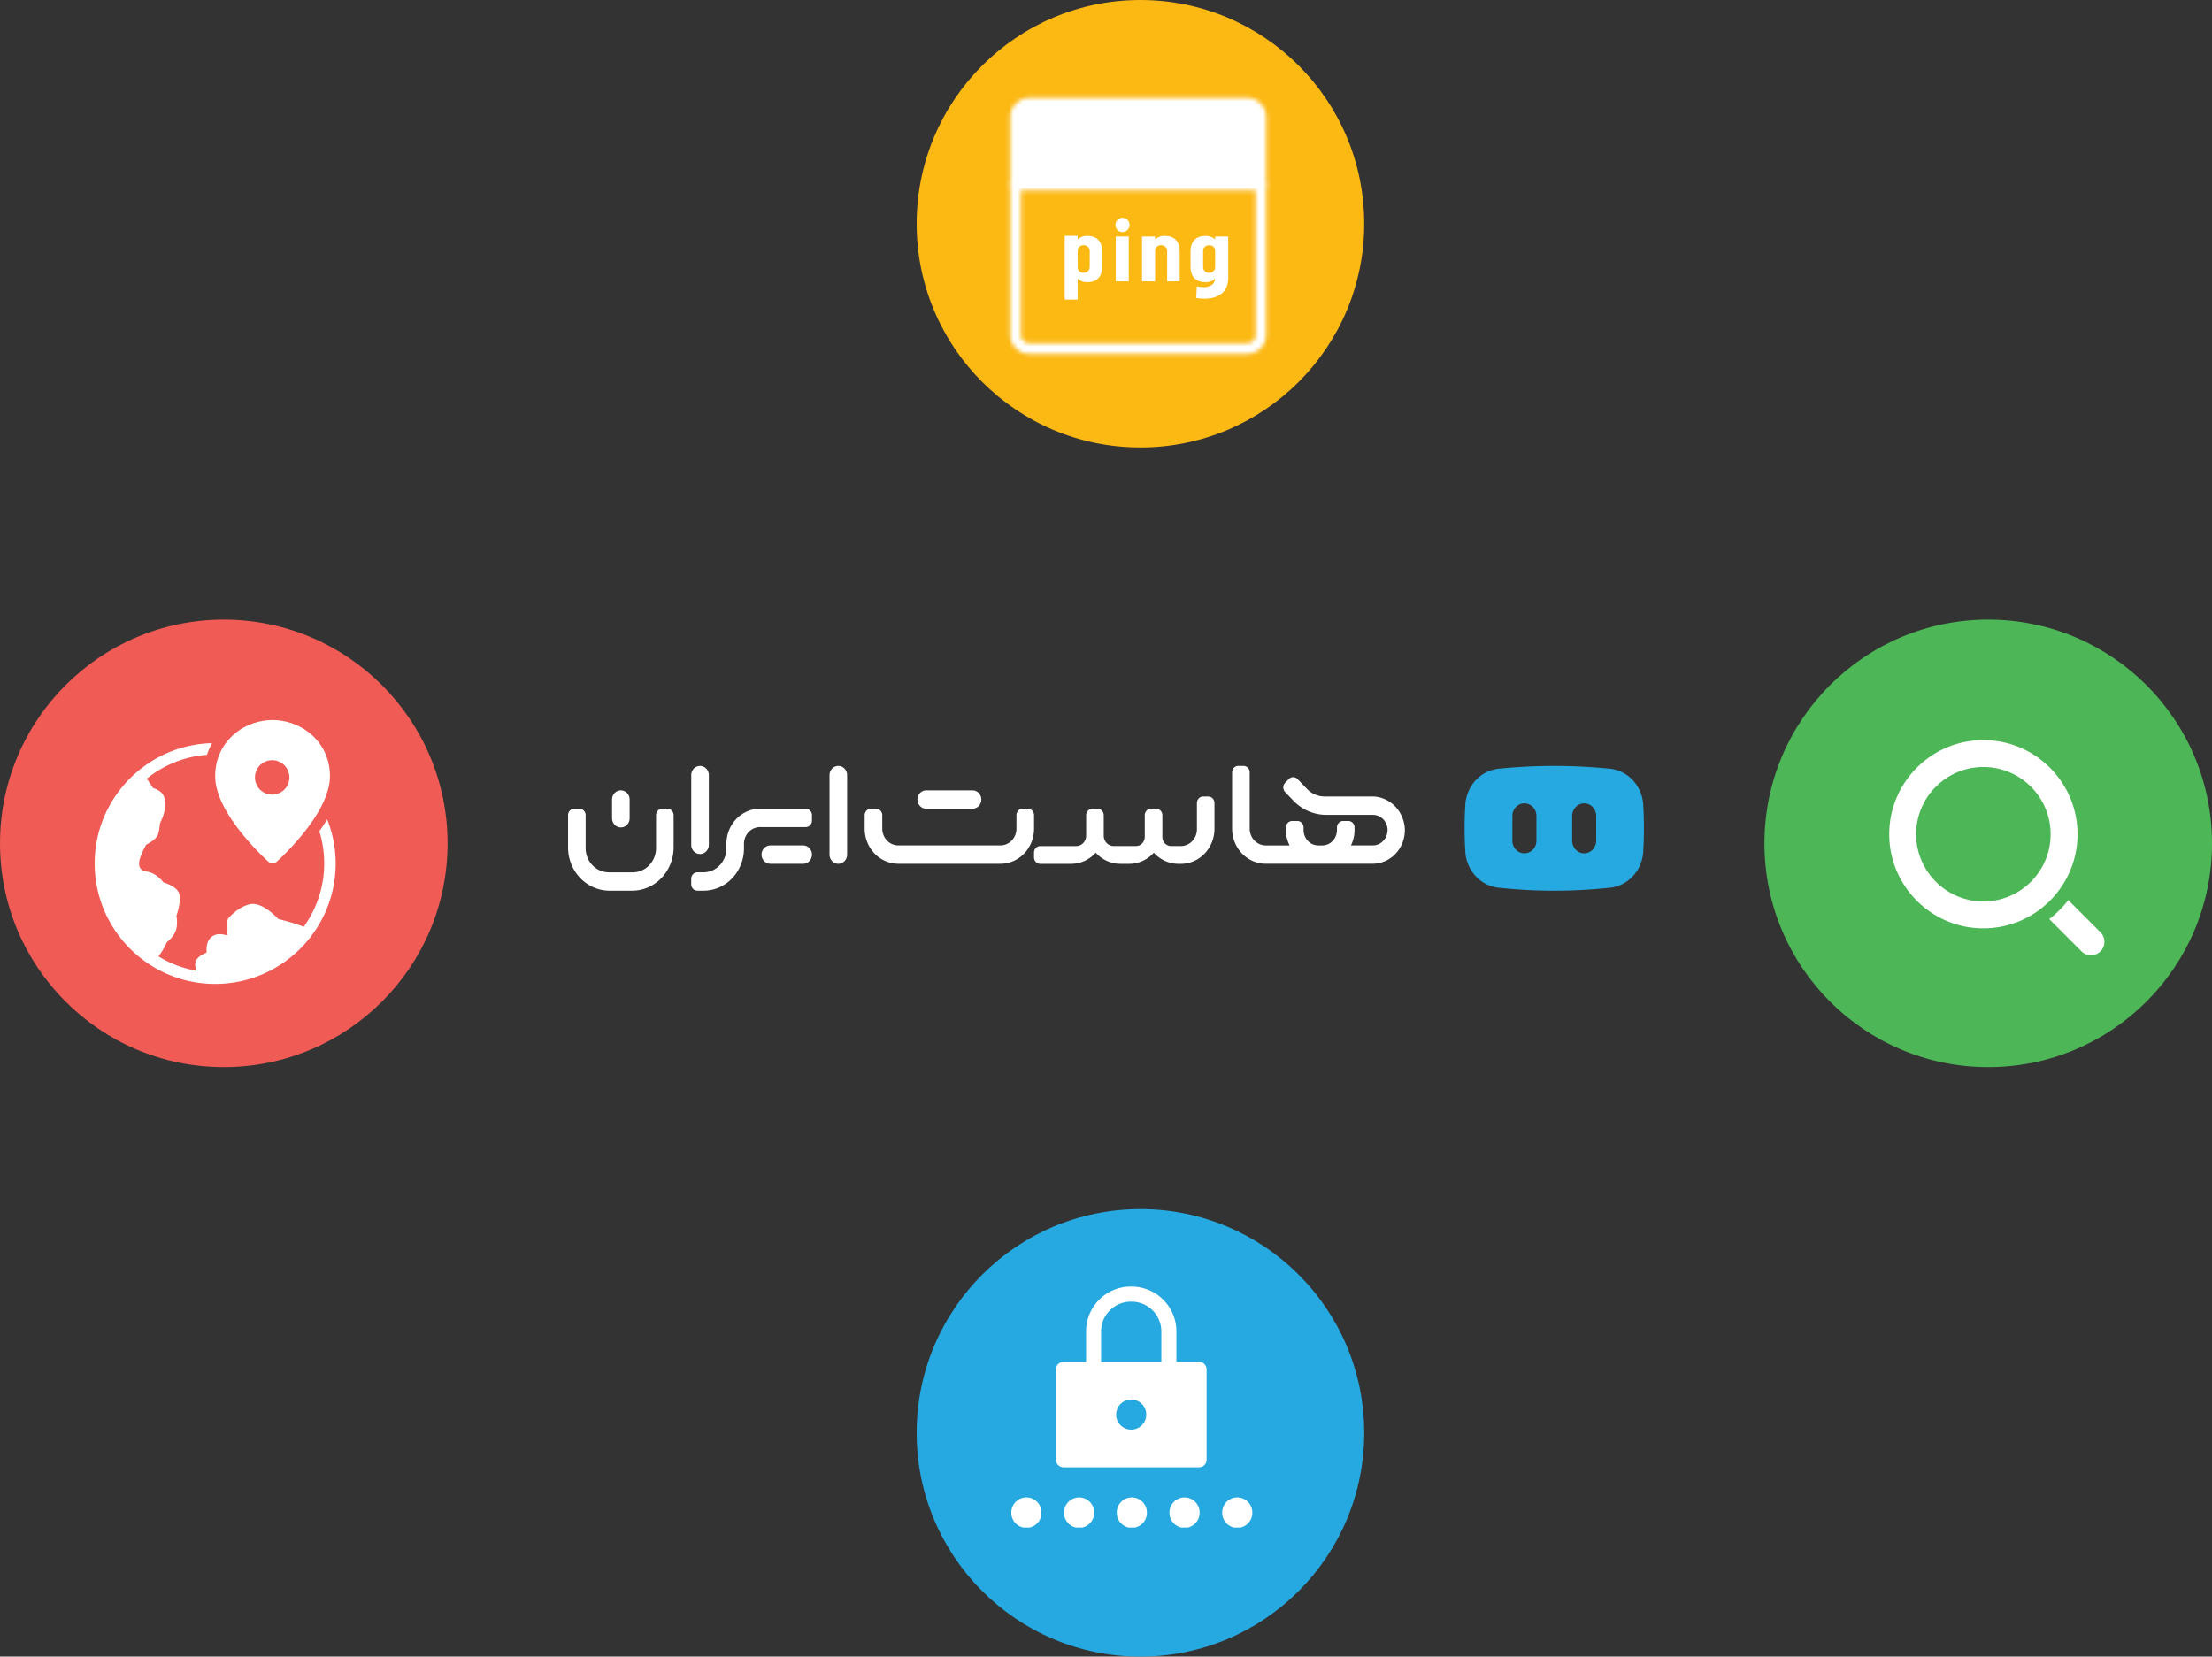
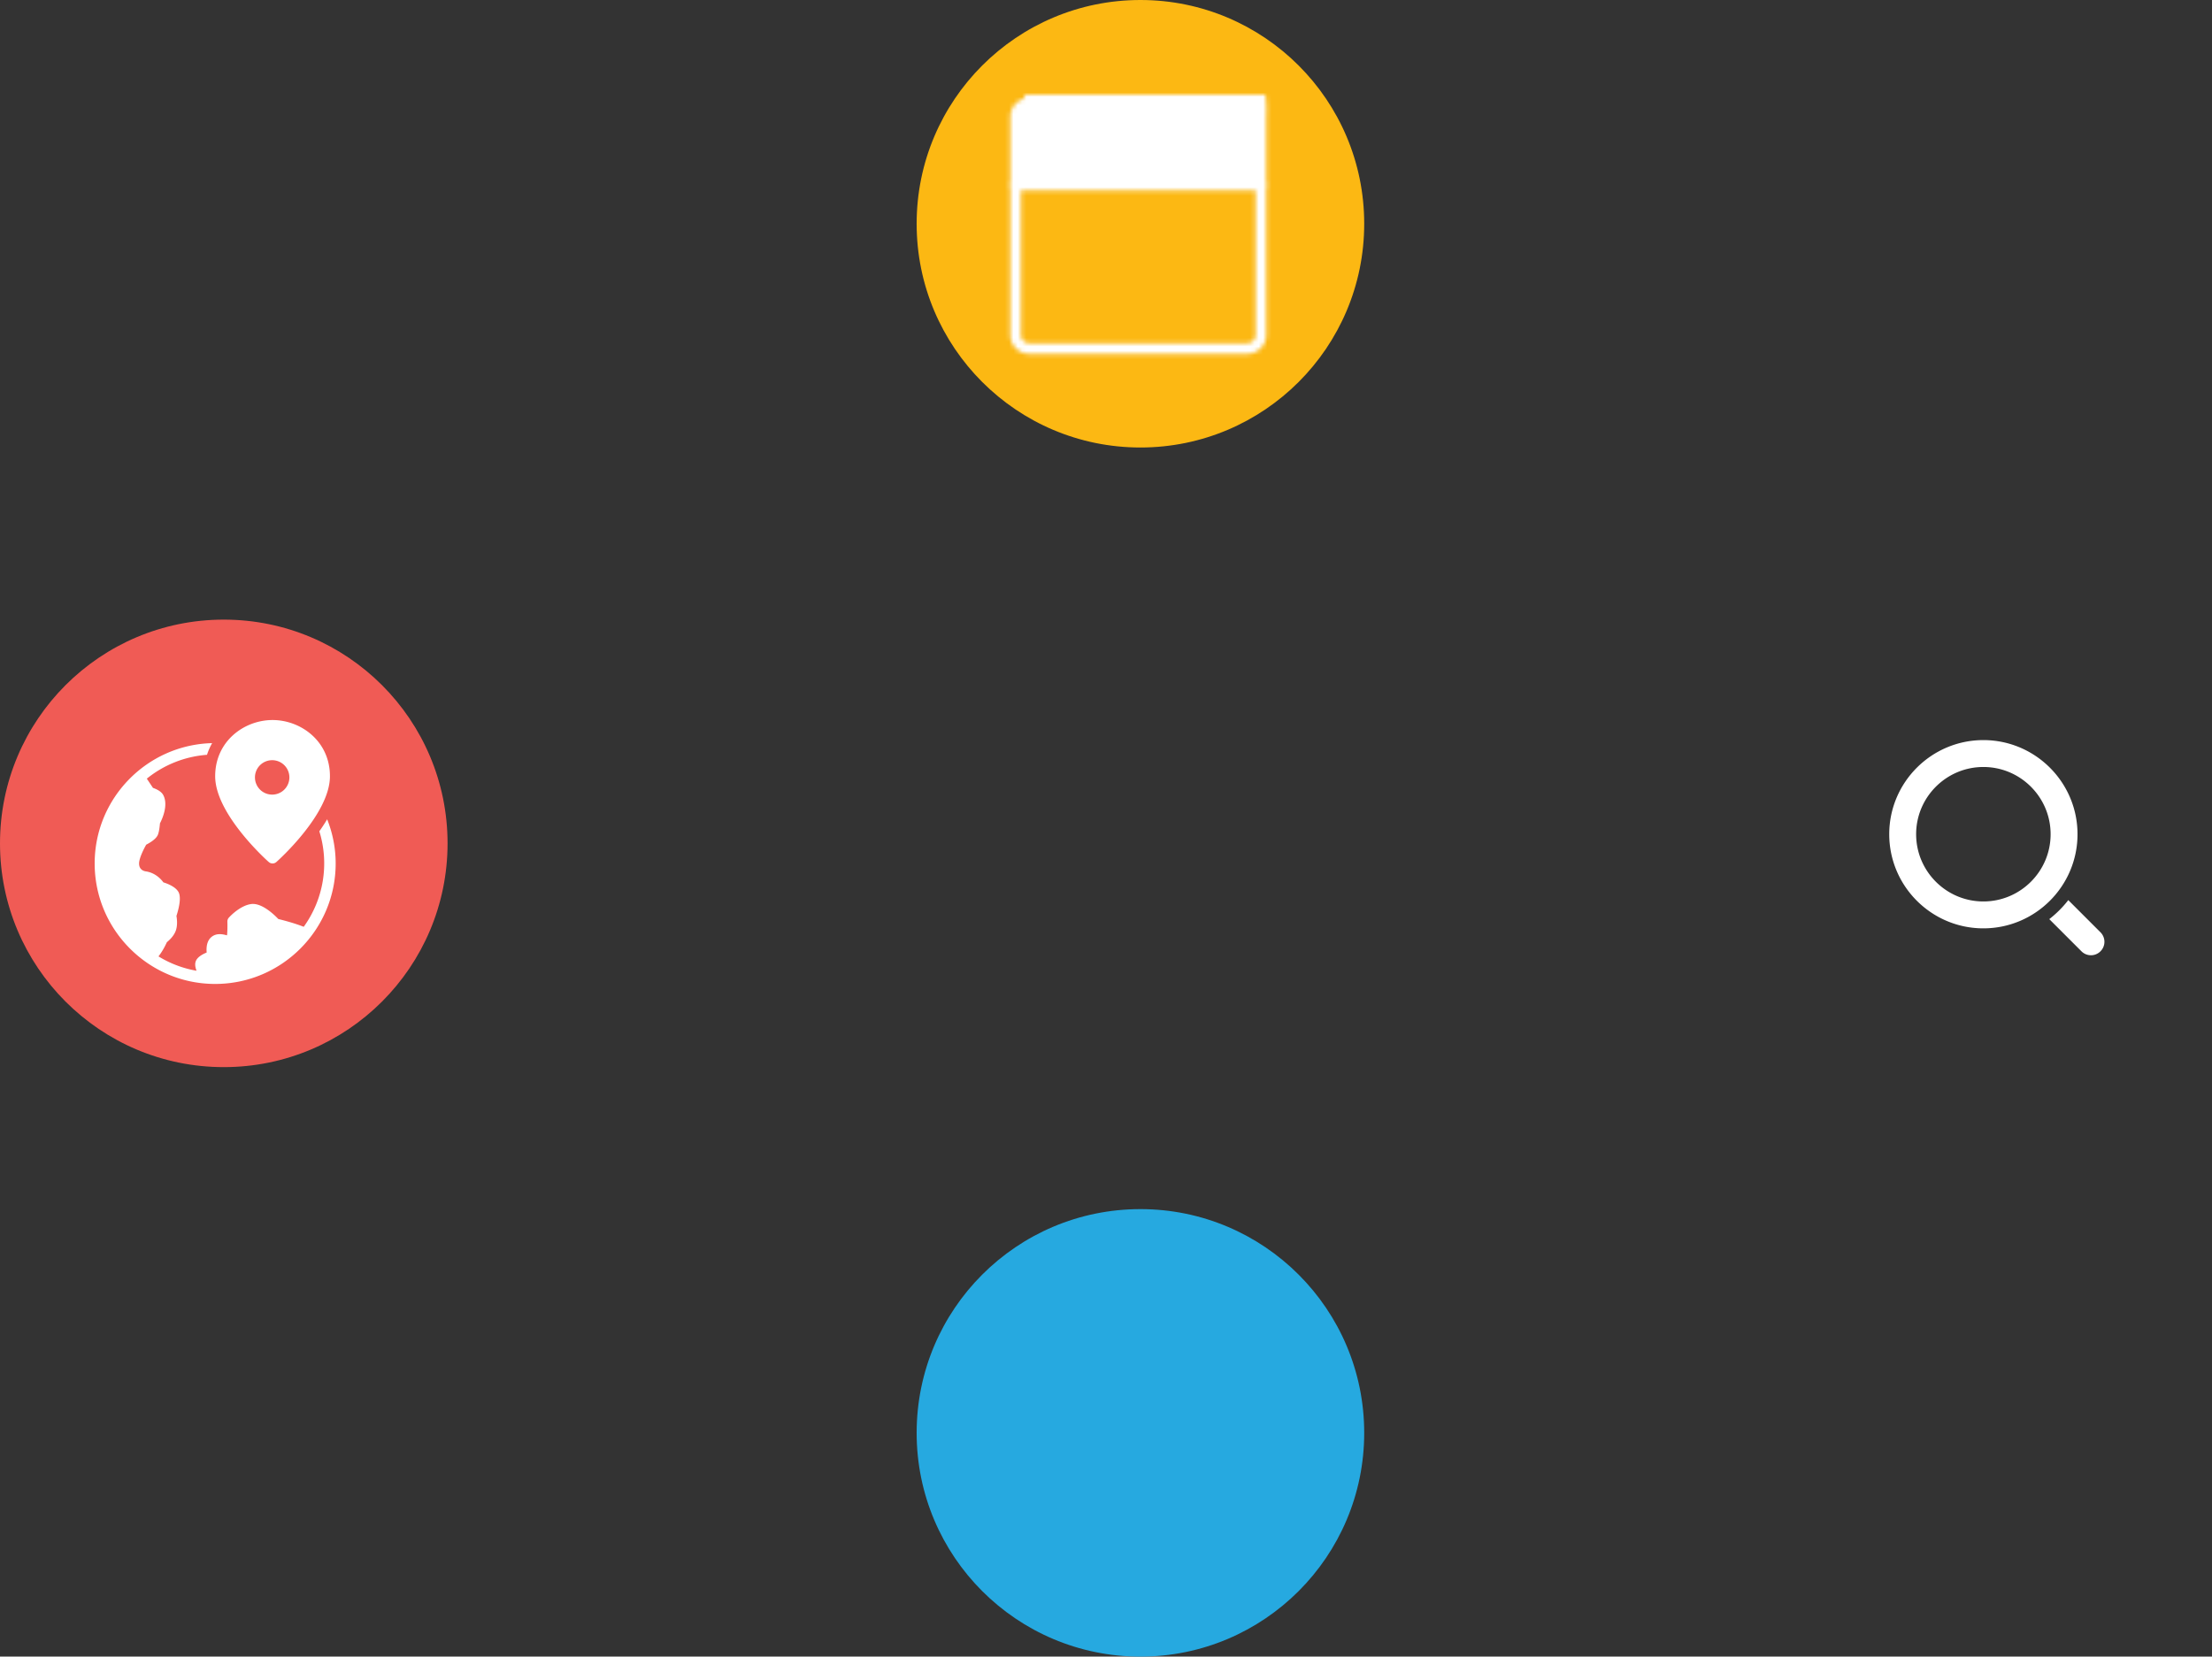
<svg xmlns="http://www.w3.org/2000/svg" width="514" height="385" viewBox="0 0 514 385" fill="none">
  <rect x="0" y="0" width="514" height="385" fill="#333333" stroke="none" />
  <g clip-path="url(#7z8d7ph9aa)">
    <path d="M240.281 189.458c0-.402-.152-.786-.424-1.07a1.42 1.42 0 0 0-1.024-.443h-1.193c-.385 0-.753.16-1.025.443a1.55 1.55 0 0 0-.424 1.07v3.112c0 1.036-.394 2.03-1.096 2.763a3.664 3.664 0 0 1-2.647 1.144h-23.694a3.664 3.664 0 0 1-2.647-1.144 4.001 4.001 0 0 1-1.096-2.763v-3.112c0-.402-.152-.786-.424-1.07a1.421 1.421 0 0 0-1.024-.443h-1.194c-.384 0-.752.16-1.024.443a1.55 1.55 0 0 0-.424 1.07v3.118c0 2.165.824 4.243 2.291 5.774 1.467 1.531 3.456 2.392 5.53 2.392h23.718c2.074 0 4.064-.861 5.531-2.392 1.466-1.531 2.29-3.609 2.29-5.774v-3.118zM326.436 192.531c-.133-2.03-1.004-3.929-2.435-5.31-1.431-1.38-3.313-2.137-5.262-2.115h-10.953a5.675 5.675 0 0 1-4.093-1.771l-2.181-2.278a1.42 1.42 0 0 0-1.023-.442 1.42 1.42 0 0 0-1.024.442l-.841.879a1.549 1.549 0 0 0-.424 1.068c0 .401.153.785.424 1.069l1.906 1.993c2.026 2.115 4.775 3.304 7.64 3.304h10.856c.86.001 1.688.342 2.318.953a3.628 3.628 0 0 1 1.077 2.345c.026.494-.046.987-.211 1.45a3.618 3.618 0 0 1-.745 1.244 3.46 3.46 0 0 1-1.156.832 3.346 3.346 0 0 1-1.378.284h-5.016a7.996 7.996 0 0 0 .837-3.568v-.605a1.55 1.55 0 0 0-.424-1.069 1.421 1.421 0 0 0-1.024-.443h-1.187c-.384 0-.752.16-1.024.443a1.545 1.545 0 0 0-.424 1.069v.589c0 .951-.362 1.864-1.007 2.537a3.364 3.364 0 0 1-2.43 1.051h-.888a3.362 3.362 0 0 1-2.43-1.051 3.669 3.669 0 0 1-1.007-2.537v-.589a1.55 1.55 0 0 0-.424-1.069 1.422 1.422 0 0 0-1.025-.443h-1.193c-.384 0-.753.16-1.024.443a1.546 1.546 0 0 0-.425 1.069v.605a8.013 8.013 0 0 0 .839 3.569h-5.537a3.66 3.66 0 0 1-2.637-1.151 3.994 3.994 0 0 1-1.09-2.759v-13.065a1.55 1.55 0 0 0-.424-1.069 1.421 1.421 0 0 0-1.024-.443h-1.194c-.384 0-.752.16-1.024.443a1.545 1.545 0 0 0-.424 1.069v13.065c0 2.165.824 4.242 2.291 5.774 1.466 1.531 3.456 2.392 5.53 2.392h24.836a7.235 7.235 0 0 0 2.949-.636 7.5 7.5 0 0 0 2.472-1.796 7.875 7.875 0 0 0 1.595-2.666 8.13 8.13 0 0 0 .462-3.106zM196.842 180.132c0-1.177-.914-2.132-2.042-2.132-1.128 0-2.042.955-2.042 2.132v18.481c0 1.178.914 2.132 2.042 2.132 1.128 0 2.042-.954 2.042-2.132v-18.481zM164.708 180.132c0-1.177-.915-2.132-2.043-2.132-1.128 0-2.042.955-2.042 2.132v16.207c0 1.177.914 2.132 2.042 2.132 1.128 0 2.043-.955 2.043-2.132v-16.207zM225.981 183.68h-10.757c-1.128 0-2.042.954-2.042 2.132 0 1.178.914 2.132 2.042 2.132h10.757c1.128 0 2.043-.954 2.043-2.132 0-1.178-.915-2.132-2.043-2.132zM146.307 185.812c0-1.178-.914-2.132-2.042-2.132-1.128 0-2.042.954-2.042 2.132v4.352c0 1.178.914 2.132 2.042 2.132 1.128 0 2.042-.954 2.042-2.132v-4.352zM187.226 187.945h-10.611c-2.074 0-4.063.861-5.53 2.392-1.467 1.532-2.291 3.609-2.291 5.774v1.059a5.685 5.685 0 0 1-1.559 3.929 5.213 5.213 0 0 1-3.763 1.627h-1.41c-.384 0-.753.159-1.024.443a1.544 1.544 0 0 0-.425 1.069v1.246c0 .401.153.786.425 1.069.271.284.64.443 1.024.443h1.415c2.493 0 4.884-1.034 6.647-2.874 1.763-1.841 2.753-4.337 2.753-6.94v-1.059c0-1.036.394-2.03 1.096-2.763a3.668 3.668 0 0 1 2.647-1.144h10.606c.385 0 .753-.159 1.025-.443a1.55 1.55 0 0 0 .424-1.069v-1.246a1.533 1.533 0 0 0-.424-1.07 1.467 1.467 0 0 0-.47-.328 1.397 1.397 0 0 0-.555-.115z" fill="#fff" />
-     <path d="M186.631 196.477h-7.626c-1.128 0-2.042.954-2.042 2.132 0 1.177.914 2.132 2.042 2.132h7.626c1.128 0 2.042-.955 2.042-2.132 0-1.178-.914-2.132-2.042-2.132zM280.769 185.109h-1.193c-.385 0-.753.16-1.025.443a1.552 1.552 0 0 0-.424 1.07v6.097c0 1.036-.394 2.03-1.096 2.763a3.665 3.665 0 0 1-2.647 1.145h-2.247c-.269 0-.534-.056-.782-.163a2.039 2.039 0 0 1-.663-.462 2.205 2.205 0 0 1-.598-1.508v-5.031c0-.401-.152-.786-.424-1.069a1.417 1.417 0 0 0-1.024-.443h-1.191c-.384 0-.752.159-1.024.443a1.543 1.543 0 0 0-.424 1.069v5.028a2.205 2.205 0 0 1-.598 1.508c-.19.198-.415.355-.663.462a1.97 1.97 0 0 1-.781.163h-5.174a2.27 2.27 0 0 1-1.639-.709 2.478 2.478 0 0 1-.679-1.711v-4.741c0-.401-.152-.786-.424-1.069a1.415 1.415 0 0 0-1.024-.443h-1.191c-.384 0-.752.159-1.024.443a1.548 1.548 0 0 0-.424 1.069v4.748c0 .642-.244 1.258-.679 1.711a2.267 2.267 0 0 1-1.638.709h-8.349c-.384 0-.753.159-1.024.443a1.546 1.546 0 0 0-.425 1.069v1.101c0 .401.153.786.425 1.069.271.284.64.443 1.024.443h7.143a7.564 7.564 0 0 0 3.133-.672 7.855 7.855 0 0 0 2.615-1.923 7.847 7.847 0 0 0 2.614 1.923 7.567 7.567 0 0 0 3.133.672h2.009a7.567 7.567 0 0 0 3.133-.672 7.847 7.847 0 0 0 2.614-1.923 7.841 7.841 0 0 0 2.615 1.923 7.564 7.564 0 0 0 3.133.672h.579c2.066-.01 4.043-.876 5.498-2.407 1.454-1.531 2.268-3.602 2.263-5.759v-5.961a1.554 1.554 0 0 0-.416-1.068 1.423 1.423 0 0 0-1.017-.452zM155.083 187.945h-1.19c-.384 0-.753.16-1.025.443a1.55 1.55 0 0 0-.424 1.07v7.632a5.768 5.768 0 0 1-1.583 3.989 5.291 5.291 0 0 1-3.821 1.653h-5.554a5.293 5.293 0 0 1-3.822-1.653 5.771 5.771 0 0 1-1.582-3.989v-7.632c0-.402-.153-.786-.425-1.07a1.42 1.42 0 0 0-1.024-.443h-1.19c-.385 0-.753.16-1.025.443a1.55 1.55 0 0 0-.424 1.07v7.464c0 2.672 1.017 5.234 2.826 7.124 1.81 1.889 4.264 2.95 6.823 2.95h5.234c2.559 0 5.013-1.061 6.823-2.95 1.809-1.89 2.826-4.452 2.826-7.124v-7.464c0-.4-.152-.784-.422-1.068a1.424 1.424 0 0 0-1.021-.445z" fill="#fff" />
    <path d="M381.815 186.753c-.19-2.12-1.095-4.102-2.554-5.59a8.448 8.448 0 0 0-5.412-2.538 129.101 129.101 0 0 0-25.371 0 8.448 8.448 0 0 0-5.412 2.538c-1.459 1.488-2.364 3.47-2.554 5.59a88.215 88.215 0 0 0 0 11.451 9.154 9.154 0 0 0 2.554 5.591c1.459 1.488 3.377 2.388 5.412 2.537l.88.088c7.852.775 15.757.775 23.609 0l.88-.088c2.035-.149 3.953-1.049 5.412-2.537a9.155 9.155 0 0 0 2.555-5.591c.248-3.813.249-7.638.001-11.451zm-24.8 8.62c.003.383-.066.762-.204 1.117a2.92 2.92 0 0 1-.598.95c-.257.273-.563.49-.901.639a2.689 2.689 0 0 1-2.136.018 2.787 2.787 0 0 1-.91-.625 2.925 2.925 0 0 1-.612-.94 3.03 3.03 0 0 1-.221-1.114v-5.828c.003-.382.078-.761.221-1.113a2.93 2.93 0 0 1 .612-.941 2.8 2.8 0 0 1 .91-.624 2.683 2.683 0 0 1 2.136.017c.338.15.644.367.901.639.257.273.461.596.598.951.138.354.207.734.204 1.117v5.737zm13.889 0c.003.383-.066.762-.204 1.117a2.936 2.936 0 0 1-.598.95c-.257.273-.563.49-.901.639a2.692 2.692 0 0 1-3.046-.607 2.925 2.925 0 0 1-.612-.94 3.03 3.03 0 0 1-.221-1.114v-5.828c.003-.382.078-.761.221-1.113a2.93 2.93 0 0 1 .612-.941c.261-.268.57-.48.91-.624a2.683 2.683 0 0 1 2.136.017c.338.15.644.367.901.639.257.273.46.596.598.951.138.354.207.734.204 1.117v5.737z" fill="#26A9E0" />
  </g>
  <circle cx="52" cy="196" r="52" fill="#F05B55" />
  <path d="M74.204 193.19a25.19 25.19 0 0 1-3.628 22.202c-2.17-.868-4.882-1.564-5.902-1.812-1.032-1.086-3.898-3.818-6.336-3.474-2.564.36-4.902 2.866-5.158 3.152a1.325 1.325 0 0 0-.344.94c.038 1.166.002 2.406-.082 3.178-.926-.254-2.39-.602-3.586.356-1.146.916-1.248 2.506-1.144 3.634-1.12.462-2.206 1.126-2.534 2.028-.252.694-.104 1.456.178 2.21a25.14 25.14 0 0 1-8.842-3.338c.954-1.208 1.652-2.632 1.95-3.298.554-.446 1.632-1.434 2.08-2.702.438-1.246.27-2.698.144-3.4.54-1.666 1.194-4.302.462-5.586-.682-1.192-2.488-1.906-3.498-2.222-.562-.77-1.85-2.17-3.962-2.532-.506-.054-1.686-.34-1.686-1.856 0-1.11.95-3.134 1.66-4.364 1.104-.576 2.346-1.396 2.714-2.314.3-.748.43-2.022.478-2.64.53-1.026 2.028-4.31.738-6.632-.452-.814-1.532-1.33-2.362-1.618l-1.428-2.142a25.213 25.213 0 0 1 13.982-5.542c.312-.966.718-1.868 1.194-2.714-15.11.382-27.294 12.766-27.294 27.966 0 15.44 12.562 28 28 28s28-12.56 28-28c0-3.626-.714-7.084-1.976-10.266a41.224 41.224 0 0 1-1.82 2.788l.002-.002zm-10.87-25.854c-6.554 0-13.334 4.888-13.334 13.066 0 8.766 11.938 19.478 12.448 19.93a1.333 1.333 0 0 0 1.772 0c.51-.452 12.448-11.166 12.448-19.93 0-8.178-6.778-13.066-13.334-13.066zm0 17.332a4.01 4.01 0 0 1-2.886-1.138 4.01 4.01 0 0 1-1.204-2.86 3.998 3.998 0 0 1 4.088-4 3.997 3.997 0 0 1 3.912 3.998 4.001 4.001 0 0 1-3.91 4z" fill="#fff" />
  <circle cx="265" cy="333" r="52" fill="#26A9E0" />
  <g clip-path="url(#cp6h0nufab)">
    <path d="M278.607 316.5h-5.25v-7.07a10.43 10.43 0 0 0-10.32-10.43h-.268c-5.698 0-10.325 4.585-10.395 10.267v7.235h-5.25a1.75 1.75 0 0 0-1.75 1.75v21a1.75 1.75 0 0 0 1.75 1.75h31.5a1.75 1.75 0 0 0 1.75-1.75v-21c0-.464-.184-.909-.512-1.238a1.753 1.753 0 0 0-1.238-.512h-.019.002v-.002zm-15.75 15.75a3.498 3.498 0 0 1-3.433-4.183 3.498 3.498 0 0 1 2.75-2.75 3.5 3.5 0 1 1 .683 6.933zm7-15.75h-14v-7.158a6.928 6.928 0 0 1 6.926-6.842h.231a6.93 6.93 0 0 1 6.843 6.927v.078-.003 6.998zm-15.607 35a3.489 3.489 0 0 1-.996 2.526 3.506 3.506 0 0 1-3.86.78 3.49 3.49 0 0 1-2.142-3.304 3.499 3.499 0 0 1 6.998-.002zm12.25 0a3.489 3.489 0 0 1-.996 2.526 3.506 3.506 0 0 1-3.86.78 3.49 3.49 0 0 1-2.142-3.304 3.499 3.499 0 0 1 6.998-.002zm12.25 0a3.489 3.489 0 0 1-.996 2.526 3.506 3.506 0 0 1-3.86.78 3.49 3.49 0 0 1-2.142-3.304 3.499 3.499 0 0 1 6.998-.002zm12.25 0a3.489 3.489 0 0 1-.996 2.526 3.506 3.506 0 0 1-3.86.78 3.49 3.49 0 0 1-2.142-3.304A3.499 3.499 0 0 1 291 351.5zm-49 0a3.489 3.489 0 0 1-.996 2.526 3.506 3.506 0 0 1-3.86.78 3.49 3.49 0 0 1-2.142-3.304A3.499 3.499 0 0 1 242 351.5z" fill="#fff" />
  </g>
-   <circle cx="462" cy="196" r="52" fill="#4DB757" />
  <g clip-path="url(#5nolzl749c)">
    <path d="M460.875 215.75c-12.063 0-21.875-9.812-21.875-21.875S448.812 172 460.875 172s21.875 9.812 21.875 21.875-9.812 21.875-21.875 21.875zm0-37.5c-8.616 0-15.625 7.009-15.625 15.625s7.009 15.625 15.625 15.625 15.625-7.009 15.625-15.625-7.009-15.625-15.625-15.625zm27.209 38.416-7.478-7.478a25.1 25.1 0 0 1-4.418 4.418l7.478 7.478c.609.61 1.409.916 2.209.916s1.6-.306 2.209-.916a3.11 3.11 0 0 0 .678-3.405 3.11 3.11 0 0 0-.678-1.013z" fill="#fff" />
  </g>
  <circle cx="265" cy="52" r="52" fill="#FCB813" />
  <mask id="nx1eko7mdd" style="mask-type:luminance" maskUnits="userSpaceOnUse" x="234" y="22" width="61" height="61">
    <path d="M293 43.008V77.84a3.17 3.17 0 0 1-3.167 3.167h-50.666A3.168 3.168 0 0 1 236 77.84V43.008" stroke="#fff" stroke-width="2.467" stroke-linecap="round" stroke-linejoin="round" />
-     <path d="M236 27.167A3.17 3.17 0 0 1 239.167 24h50.666A3.168 3.168 0 0 1 293 27.167V43h-57V27.167z" fill="#fff" stroke="#fff" stroke-width="2.467" stroke-linejoin="round" />
+     <path d="M236 27.167A3.17 3.17 0 0 1 239.167 24A3.168 3.168 0 0 1 293 27.167V43h-57V27.167z" fill="#fff" stroke="#fff" stroke-width="2.467" stroke-linejoin="round" />
    <path fill-rule="evenodd" clip-rule="evenodd" d="M245.502 36.654a3.168 3.168 0 0 0 2.239-5.406 3.168 3.168 0 1 0-2.239 5.406zm9.5 0a3.168 3.168 0 0 0 2.239-5.406 3.168 3.168 0 1 0-2.239 5.406zm9.5 0a3.168 3.168 0 0 0 2.239-5.406 3.168 3.168 0 1 0-2.239 5.406z" fill="#000" />
  </mask>
  <g mask="url(#nx1eko7mdd)">
    <path d="M226.499 14.508h76v76h-76v-76z" fill="#fff" />
  </g>
-   <path d="M252.582 54.817c1.197 0 2.081.317 2.653.95.585.634.877 1.515.877 2.644v3.573c0 1.115-.292 1.996-.877 2.643-.572.633-1.449.95-2.632.95-.871 0-1.598-.282-2.183-.847v4.895h-3.02V54.797h3.02v.867c.585-.564 1.306-.847 2.162-.847zm.633 3.594c0-.427-.136-.771-.408-1.033-.259-.261-.592-.392-1-.392-.435 0-.775.13-1.02.392s-.367.606-.367 1.033v3.573c0 .44.122.785.367 1.032.245.248.585.372 1.02.372.422 0 .762-.124 1.02-.372.259-.247.388-.592.388-1.032V58.41zM260.857 53.93c-.462 0-.857-.159-1.183-.476a1.678 1.678 0 0 1-.469-1.197c0-.455.156-.84.469-1.157a1.637 1.637 0 0 1 1.183-.475c.436 0 .81.158 1.122.475.327.317.49.702.49 1.157 0 .468-.163.867-.49 1.197a1.52 1.52 0 0 1-1.122.475zm1.429 1.032v10.43h-3.02v-10.43h3.02zM270.574 54.817c1.21 0 2.101.317 2.672.95.585.634.878 1.515.878 2.644v6.98h-2.918v-6.98c0-.427-.136-.771-.408-1.033-.258-.261-.592-.392-1-.392-.421 0-.761.13-1.02.392-.245.262-.367.606-.367 1.033v6.98h-3.04V54.962h3.04v.702c.585-.564 1.306-.847 2.163-.847zM285.4 54.962V64.4c0 1.804-.523 3.09-1.571 3.862-1.033.771-2.346 1.156-3.937 1.156-.626 0-1.265-.055-1.918-.165l.123-2.705a7.415 7.415 0 0 0 1.611.186c.762 0 1.374-.165 1.836-.496.476-.317.742-.82.796-1.508-.558.565-1.272.847-2.142.847-1.211 0-2.108-.317-2.693-.95-.571-.633-.857-1.514-.857-2.643V58.41c0-1.115.292-1.99.877-2.623.585-.647 1.469-.97 2.653-.97.87 0 1.598.282 2.183.846v-.702h3.039zm-4.427 8.447c.422 0 .755-.131 1-.393.258-.261.388-.605.388-1.032V58.41c0-.44-.123-.785-.368-1.033-.245-.248-.585-.371-1.02-.371-.421 0-.761.123-1.02.371-.258.248-.388.592-.388 1.033v3.573c0 .426.13.77.388 1.032.272.262.612.393 1.02.393z" fill="#fff" />
  <defs>
    <clipPath id="7z8d7ph9aa">
-       <path fill="#fff" transform="translate(132 178)" d="M0 0h250v29H0z" />
-     </clipPath>
+       </clipPath>
    <clipPath id="cp6h0nufab">
-       <path fill="#fff" transform="translate(235 299)" d="M0 0h56v56H0z" />
-     </clipPath>
+       </clipPath>
    <clipPath id="5nolzl749c">
      <path fill="#fff" transform="translate(439 172)" d="M0 0h50v50H0z" />
    </clipPath>
  </defs>
</svg>